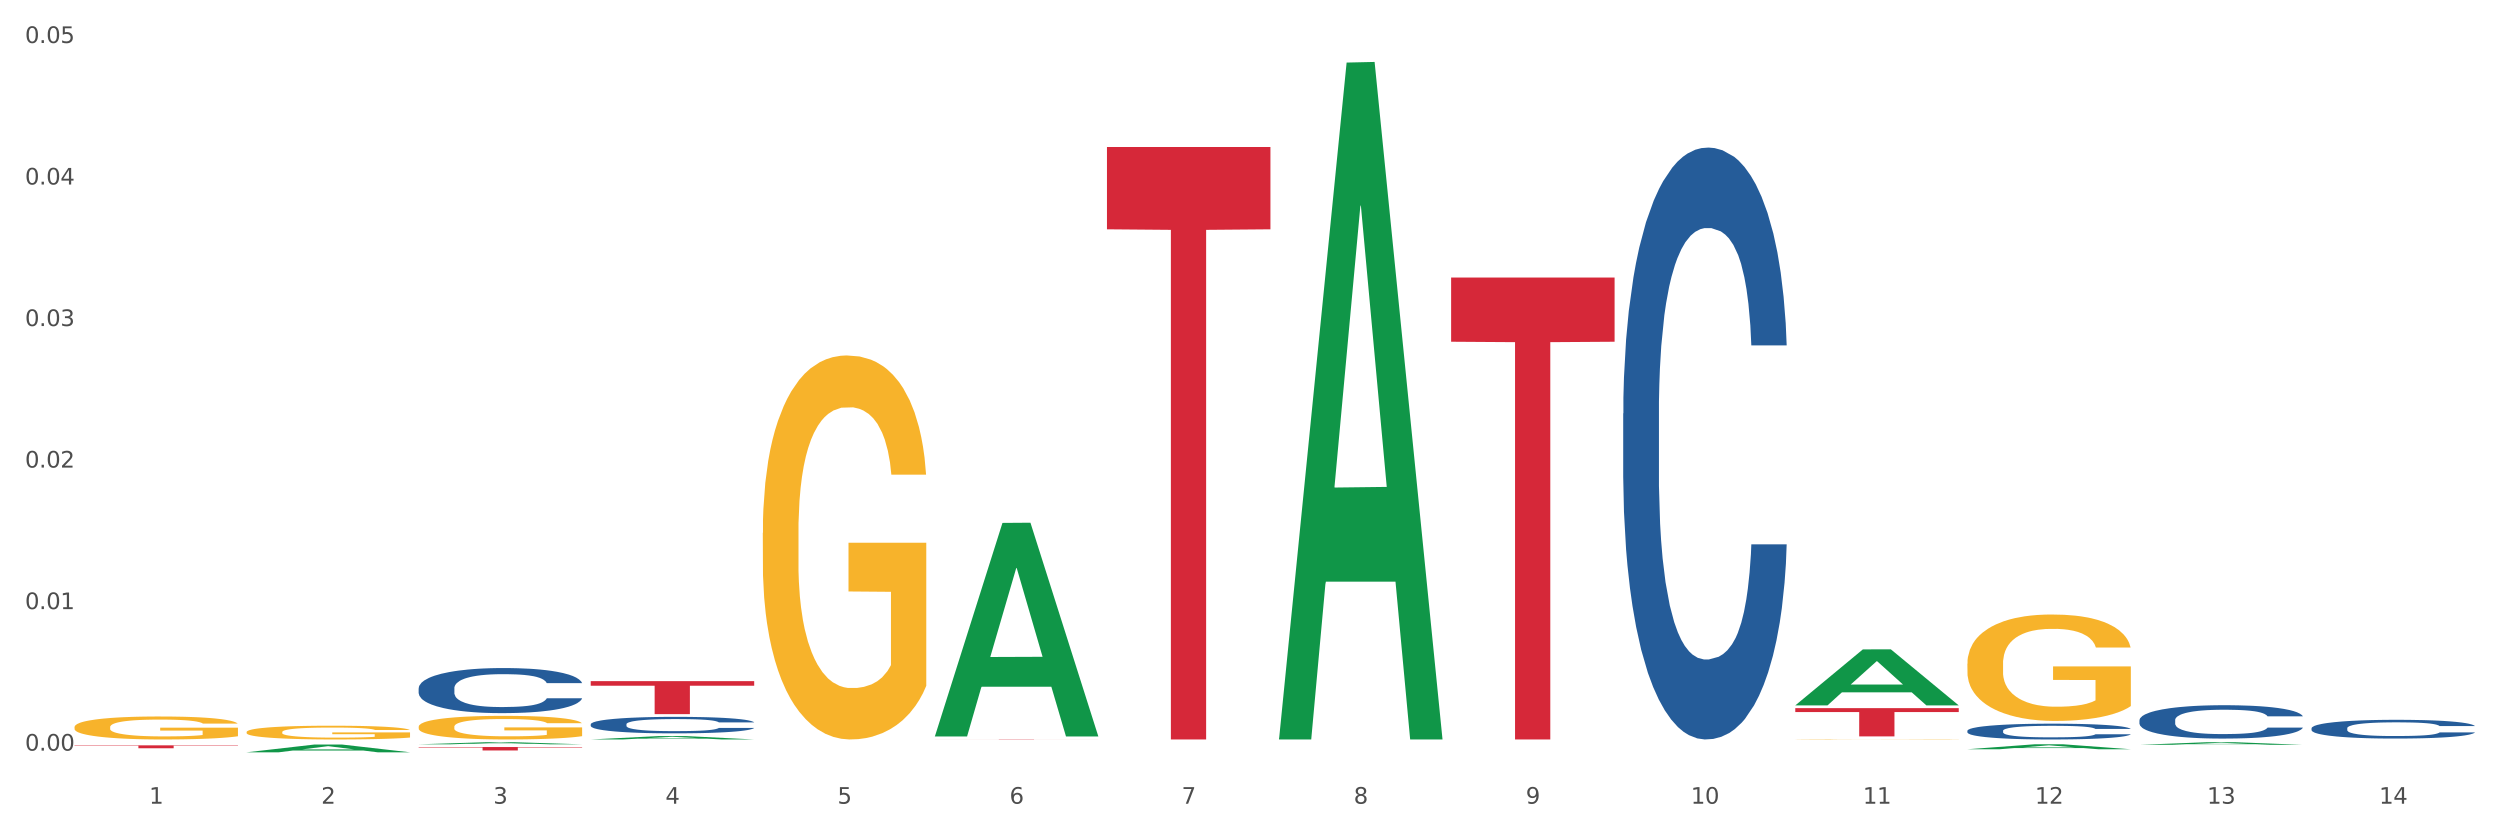
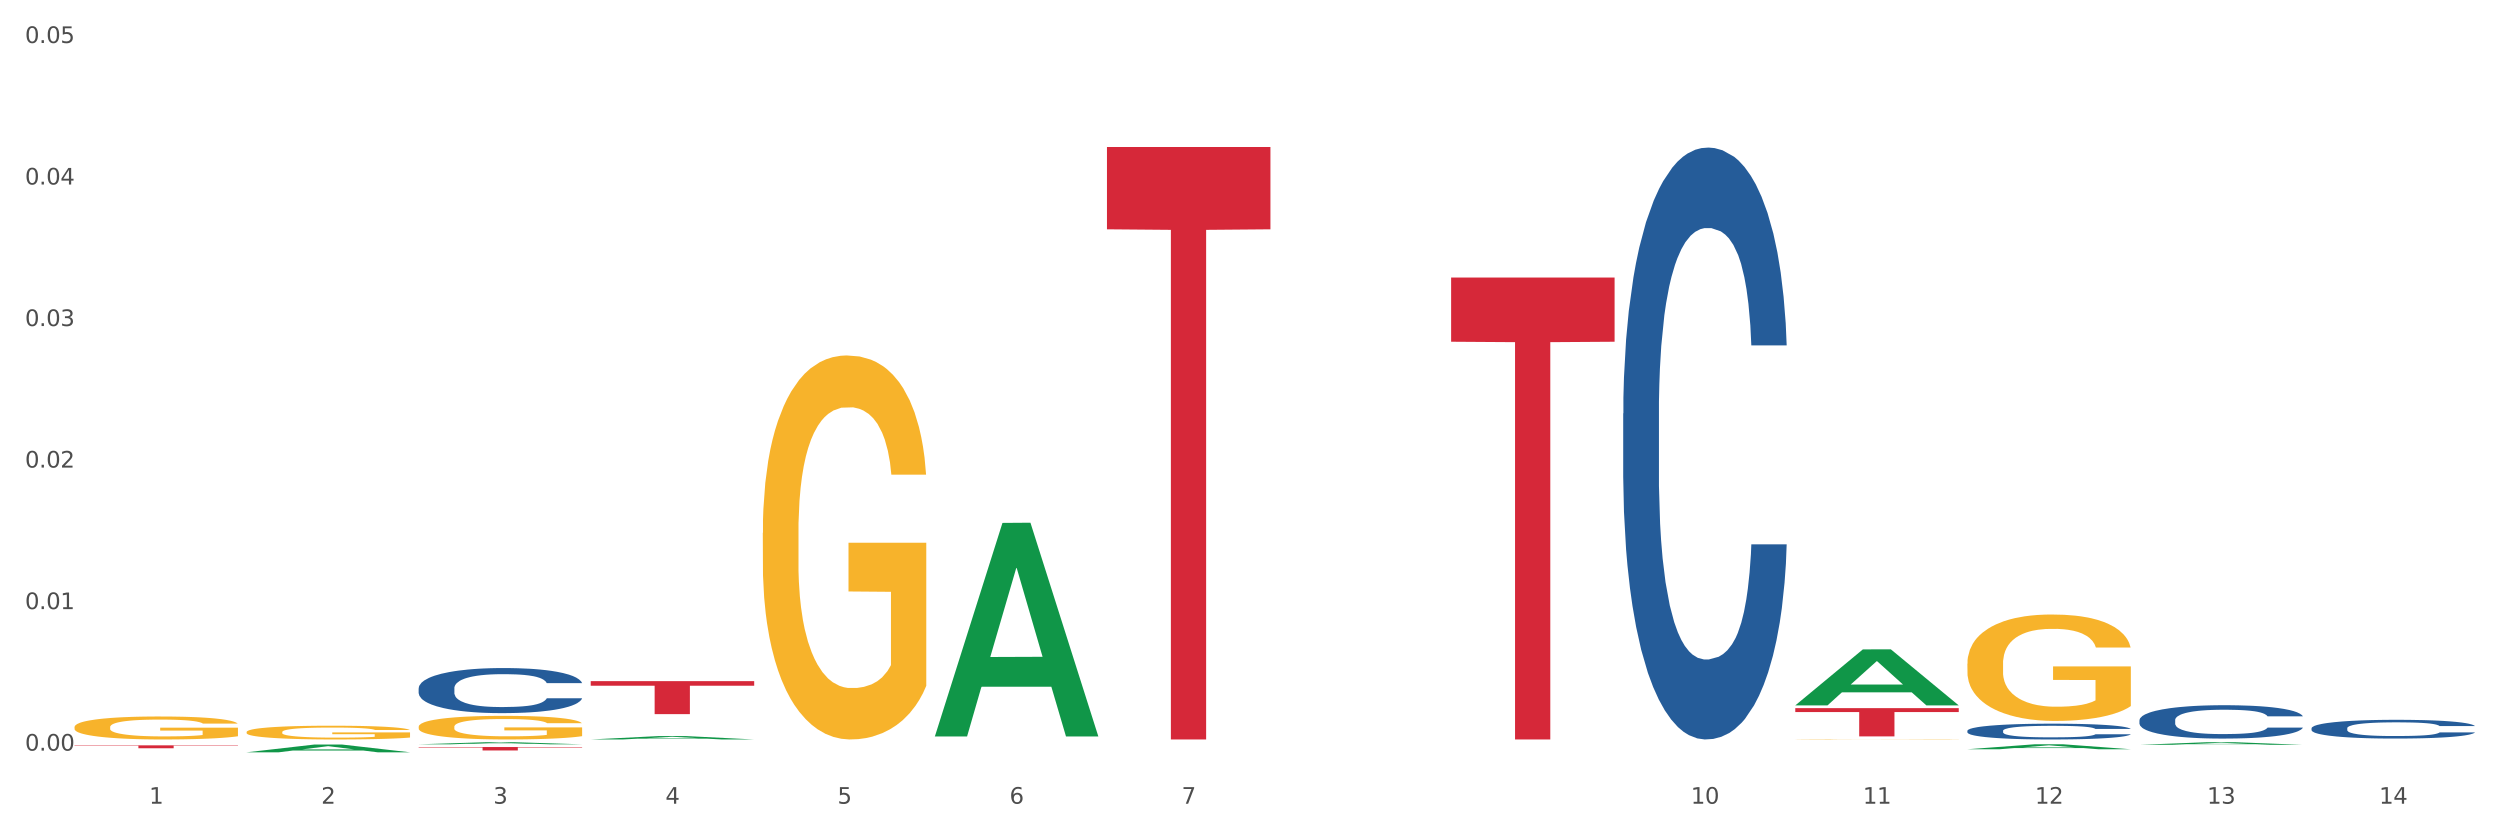
<svg xmlns="http://www.w3.org/2000/svg" xmlns:xlink="http://www.w3.org/1999/xlink" width="1080pt" height="360pt" viewBox="0 0 1080 360" version="1.1">
  <rect x="0" y="0" width="1080" height="360" fill="#333333" stroke="none" />
  <defs>
    <style type="text/css">*{stroke-linejoin: round; stroke-linecap: butt}</style>
  </defs>
  <g id="figure_1">
    <g id="patch_1">
      <path d="M 0 360  L 1080 360  L 1080 0  L 0 0  z " style="fill: #ffffff; stroke: #ffffff; stroke-linejoin: miter" />
    </g>
    <g id="axes_1">
      <g id="matplotlib.axis_1">
        <g id="xtick_1">
          <g id="text_1">
            <g style="fill: #4d4d4d" transform="translate(64.432 347.204) scale(0.096 -0.096)">
              <defs>
                <path id="DejaVuSans-31" d="M 794 531  L 1825 531  L 1825 4091  L 703 3866  L 703 4441  L 1819 4666  L 2450 4666  L 2450 531  L 3481 531  L 3481 0  L 794 0  L 794 531  z " transform="scale(0.016)" />
              </defs>
              <use xlink:href="#DejaVuSans-31" />
            </g>
          </g>
        </g>
        <g id="xtick_2">
          <g id="text_2">
            <g style="fill: #4d4d4d" transform="translate(138.771 347.204) scale(0.096 -0.096)">
              <defs>
                <path id="DejaVuSans-32" d="M 1228 531  L 3431 531  L 3431 0  L 469 0  L 469 531  Q 828 903 1448 1529  Q 2069 2156 2228 2338  Q 2531 2678 2651 2914  Q 2772 3150 2772 3378  Q 2772 3750 2511 3984  Q 2250 4219 1831 4219  Q 1534 4219 1204 4116  Q 875 4013 500 3803  L 500 4441  Q 881 4594 1212 4672  Q 1544 4750 1819 4750  Q 2544 4750 2975 4387  Q 3406 4025 3406 3419  Q 3406 3131 3298 2873  Q 3191 2616 2906 2266  Q 2828 2175 2409 1742  Q 1991 1309 1228 531  z " transform="scale(0.016)" />
              </defs>
              <use xlink:href="#DejaVuSans-32" />
            </g>
          </g>
        </g>
        <g id="xtick_3">
          <g id="text_3">
            <g style="fill: #4d4d4d" transform="translate(213.109 347.204) scale(0.096 -0.096)">
              <defs>
                <path id="DejaVuSans-33" d="M 2597 2516  Q 3050 2419 3304 2112  Q 3559 1806 3559 1356  Q 3559 666 3084 287  Q 2609 -91 1734 -91  Q 1441 -91 1130 -33  Q 819 25 488 141  L 488 750  Q 750 597 1062 519  Q 1375 441 1716 441  Q 2309 441 2620 675  Q 2931 909 2931 1356  Q 2931 1769 2642 2001  Q 2353 2234 1838 2234  L 1294 2234  L 1294 2753  L 1863 2753  Q 2328 2753 2575 2939  Q 2822 3125 2822 3475  Q 2822 3834 2567 4026  Q 2313 4219 1838 4219  Q 1578 4219 1281 4162  Q 984 4106 628 3988  L 628 4550  Q 988 4650 1302 4700  Q 1616 4750 1894 4750  Q 2613 4750 3031 4423  Q 3450 4097 3450 3541  Q 3450 3153 3228 2886  Q 3006 2619 2597 2516  z " transform="scale(0.016)" />
              </defs>
              <use xlink:href="#DejaVuSans-33" />
            </g>
          </g>
        </g>
        <g id="xtick_4">
          <g id="text_4">
            <g style="fill: #4d4d4d" transform="translate(287.448 347.204) scale(0.096 -0.096)">
              <defs>
                <path id="DejaVuSans-34" d="M 2419 4116  L 825 1625  L 2419 1625  L 2419 4116  z M 2253 4666  L 3047 4666  L 3047 1625  L 3713 1625  L 3713 1100  L 3047 1100  L 3047 0  L 2419 0  L 2419 1100  L 313 1100  L 313 1709  L 2253 4666  z " transform="scale(0.016)" />
              </defs>
              <use xlink:href="#DejaVuSans-34" />
            </g>
          </g>
        </g>
        <g id="xtick_5">
          <g id="text_5">
            <g style="fill: #4d4d4d" transform="translate(361.787 347.204) scale(0.096 -0.096)">
              <defs>
                <path id="DejaVuSans-35" d="M 691 4666  L 3169 4666  L 3169 4134  L 1269 4134  L 1269 2991  Q 1406 3038 1543 3061  Q 1681 3084 1819 3084  Q 2600 3084 3056 2656  Q 3513 2228 3513 1497  Q 3513 744 3044 326  Q 2575 -91 1722 -91  Q 1428 -91 1123 -41  Q 819 9 494 109  L 494 744  Q 775 591 1075 516  Q 1375 441 1709 441  Q 2250 441 2565 725  Q 2881 1009 2881 1497  Q 2881 1984 2565 2268  Q 2250 2553 1709 2553  Q 1456 2553 1204 2497  Q 953 2441 691 2322  L 691 4666  z " transform="scale(0.016)" />
              </defs>
              <use xlink:href="#DejaVuSans-35" />
            </g>
          </g>
        </g>
        <g id="xtick_6">
          <g id="text_6">
            <g style="fill: #4d4d4d" transform="translate(436.125 347.204) scale(0.096 -0.096)">
              <defs>
                <path id="DejaVuSans-36" d="M 2113 2584  Q 1688 2584 1439 2293  Q 1191 2003 1191 1497  Q 1191 994 1439 701  Q 1688 409 2113 409  Q 2538 409 2786 701  Q 3034 994 3034 1497  Q 3034 2003 2786 2293  Q 2538 2584 2113 2584  z M 3366 4563  L 3366 3988  Q 3128 4100 2886 4159  Q 2644 4219 2406 4219  Q 1781 4219 1451 3797  Q 1122 3375 1075 2522  Q 1259 2794 1537 2939  Q 1816 3084 2150 3084  Q 2853 3084 3261 2657  Q 3669 2231 3669 1497  Q 3669 778 3244 343  Q 2819 -91 2113 -91  Q 1303 -91 875 529  Q 447 1150 447 2328  Q 447 3434 972 4092  Q 1497 4750 2381 4750  Q 2619 4750 2861 4703  Q 3103 4656 3366 4563  z " transform="scale(0.016)" />
              </defs>
              <use xlink:href="#DejaVuSans-36" />
            </g>
          </g>
        </g>
        <g id="xtick_7">
          <g id="text_7">
            <g style="fill: #4d4d4d" transform="translate(510.464 347.204) scale(0.096 -0.096)">
              <defs>
                <path id="DejaVuSans-37" d="M 525 4666  L 3525 4666  L 3525 4397  L 1831 0  L 1172 0  L 2766 4134  L 525 4134  L 525 4666  z " transform="scale(0.016)" />
              </defs>
              <use xlink:href="#DejaVuSans-37" />
            </g>
          </g>
        </g>
        <g id="xtick_8">
          <g id="text_8">
            <g style="fill: #4d4d4d" transform="translate(584.803 347.204) scale(0.096 -0.096)">
              <defs>
-                 <path id="DejaVuSans-38" d="M 2034 2216  Q 1584 2216 1326 1975  Q 1069 1734 1069 1313  Q 1069 891 1326 650  Q 1584 409 2034 409  Q 2484 409 2743 651  Q 3003 894 3003 1313  Q 3003 1734 2745 1975  Q 2488 2216 2034 2216  z M 1403 2484  Q 997 2584 770 2862  Q 544 3141 544 3541  Q 544 4100 942 4425  Q 1341 4750 2034 4750  Q 2731 4750 3128 4425  Q 3525 4100 3525 3541  Q 3525 3141 3298 2862  Q 3072 2584 2669 2484  Q 3125 2378 3379 2068  Q 3634 1759 3634 1313  Q 3634 634 3220 271  Q 2806 -91 2034 -91  Q 1263 -91 848 271  Q 434 634 434 1313  Q 434 1759 690 2068  Q 947 2378 1403 2484  z M 1172 3481  Q 1172 3119 1398 2916  Q 1625 2713 2034 2713  Q 2441 2713 2670 2916  Q 2900 3119 2900 3481  Q 2900 3844 2670 4047  Q 2441 4250 2034 4250  Q 1625 4250 1398 4047  Q 1172 3844 1172 3481  z " transform="scale(0.016)" />
-               </defs>
+                 </defs>
              <use xlink:href="#DejaVuSans-38" />
            </g>
          </g>
        </g>
        <g id="xtick_9">
          <g id="text_9">
            <g style="fill: #4d4d4d" transform="translate(659.142 347.204) scale(0.096 -0.096)">
              <defs>
-                 <path id="DejaVuSans-39" d="M 703 97  L 703 672  Q 941 559 1184 500  Q 1428 441 1663 441  Q 2288 441 2617 861  Q 2947 1281 2994 2138  Q 2813 1869 2534 1725  Q 2256 1581 1919 1581  Q 1219 1581 811 2004  Q 403 2428 403 3163  Q 403 3881 828 4315  Q 1253 4750 1959 4750  Q 2769 4750 3195 4129  Q 3622 3509 3622 2328  Q 3622 1225 3098 567  Q 2575 -91 1691 -91  Q 1453 -91 1209 -44  Q 966 3 703 97  z M 1959 2075  Q 2384 2075 2632 2365  Q 2881 2656 2881 3163  Q 2881 3666 2632 3958  Q 2384 4250 1959 4250  Q 1534 4250 1286 3958  Q 1038 3666 1038 3163  Q 1038 2656 1286 2365  Q 1534 2075 1959 2075  z " transform="scale(0.016)" />
-               </defs>
+                 </defs>
              <use xlink:href="#DejaVuSans-39" />
            </g>
          </g>
        </g>
        <g id="xtick_10">
          <g id="text_10">
            <g style="fill: #4d4d4d" transform="translate(730.426 347.204) scale(0.096 -0.096)">
              <defs>
                <path id="DejaVuSans-30" d="M 2034 4250  Q 1547 4250 1301 3770  Q 1056 3291 1056 2328  Q 1056 1369 1301 889  Q 1547 409 2034 409  Q 2525 409 2770 889  Q 3016 1369 3016 2328  Q 3016 3291 2770 3770  Q 2525 4250 2034 4250  z M 2034 4750  Q 2819 4750 3233 4129  Q 3647 3509 3647 2328  Q 3647 1150 3233 529  Q 2819 -91 2034 -91  Q 1250 -91 836 529  Q 422 1150 422 2328  Q 422 3509 836 4129  Q 1250 4750 2034 4750  z " transform="scale(0.016)" />
              </defs>
              <use xlink:href="#DejaVuSans-31" />
              <use xlink:href="#DejaVuSans-30" transform="translate(63.623 0)" />
            </g>
          </g>
        </g>
        <g id="xtick_11">
          <g id="text_11">
            <g style="fill: #4d4d4d" transform="translate(804.765 347.204) scale(0.096 -0.096)">
              <use xlink:href="#DejaVuSans-31" />
              <use xlink:href="#DejaVuSans-31" transform="translate(63.623 0)" />
            </g>
          </g>
        </g>
        <g id="xtick_12">
          <g id="text_12">
            <g style="fill: #4d4d4d" transform="translate(879.104 347.204) scale(0.096 -0.096)">
              <use xlink:href="#DejaVuSans-31" />
              <use xlink:href="#DejaVuSans-32" transform="translate(63.623 0)" />
            </g>
          </g>
        </g>
        <g id="xtick_13">
          <g id="text_13">
            <g style="fill: #4d4d4d" transform="translate(953.442 347.204) scale(0.096 -0.096)">
              <use xlink:href="#DejaVuSans-31" />
              <use xlink:href="#DejaVuSans-33" transform="translate(63.623 0)" />
            </g>
          </g>
        </g>
        <g id="xtick_14">
          <g id="text_14">
            <g style="fill: #4d4d4d" transform="translate(1027.781 347.204) scale(0.096 -0.096)">
              <use xlink:href="#DejaVuSans-31" />
              <use xlink:href="#DejaVuSans-34" transform="translate(63.623 0)" />
            </g>
          </g>
        </g>
        <g id="xtick_15" />
        <g id="xtick_16" />
        <g id="xtick_17" />
        <g id="xtick_18" />
        <g id="xtick_19" />
        <g id="xtick_20" />
        <g id="xtick_21" />
        <g id="xtick_22" />
        <g id="xtick_23" />
        <g id="xtick_24" />
        <g id="xtick_25" />
        <g id="xtick_26" />
        <g id="xtick_27" />
      </g>
      <g id="matplotlib.axis_2">
        <g id="ytick_1">
          <g id="text_15">
            <g style="fill: #4d4d4d" transform="translate(10.8 324.274) scale(0.096 -0.096)">
              <defs>
-                 <path id="DejaVuSans-2e" d="M 684 794  L 1344 794  L 1344 0  L 684 0  L 684 794  z " transform="scale(0.016)" />
+                 <path id="DejaVuSans-2e" d="M 684 794  L 1344 794  L 1344 0  L 684 0  z " transform="scale(0.016)" />
              </defs>
              <use xlink:href="#DejaVuSans-30" />
              <use xlink:href="#DejaVuSans-2e" transform="translate(63.623 0)" />
              <use xlink:href="#DejaVuSans-30" transform="translate(95.41 0)" />
              <use xlink:href="#DejaVuSans-30" transform="translate(159.033 0)" />
            </g>
          </g>
        </g>
        <g id="ytick_2">
          <g id="text_16">
            <g style="fill: #4d4d4d" transform="translate(10.8 263.134) scale(0.096 -0.096)">
              <use xlink:href="#DejaVuSans-30" />
              <use xlink:href="#DejaVuSans-2e" transform="translate(63.623 0)" />
              <use xlink:href="#DejaVuSans-30" transform="translate(95.41 0)" />
              <use xlink:href="#DejaVuSans-31" transform="translate(159.033 0)" />
            </g>
          </g>
        </g>
        <g id="ytick_3">
          <g id="text_17">
            <g style="fill: #4d4d4d" transform="translate(10.8 201.993) scale(0.096 -0.096)">
              <use xlink:href="#DejaVuSans-30" />
              <use xlink:href="#DejaVuSans-2e" transform="translate(63.623 0)" />
              <use xlink:href="#DejaVuSans-30" transform="translate(95.41 0)" />
              <use xlink:href="#DejaVuSans-32" transform="translate(159.033 0)" />
            </g>
          </g>
        </g>
        <g id="ytick_4">
          <g id="text_18">
            <g style="fill: #4d4d4d" transform="translate(10.8 140.853) scale(0.096 -0.096)">
              <use xlink:href="#DejaVuSans-30" />
              <use xlink:href="#DejaVuSans-2e" transform="translate(63.623 0)" />
              <use xlink:href="#DejaVuSans-30" transform="translate(95.41 0)" />
              <use xlink:href="#DejaVuSans-33" transform="translate(159.033 0)" />
            </g>
          </g>
        </g>
        <g id="ytick_5">
          <g id="text_19">
            <g style="fill: #4d4d4d" transform="translate(10.8 79.713) scale(0.096 -0.096)">
              <use xlink:href="#DejaVuSans-30" />
              <use xlink:href="#DejaVuSans-2e" transform="translate(63.623 0)" />
              <use xlink:href="#DejaVuSans-30" transform="translate(95.41 0)" />
              <use xlink:href="#DejaVuSans-34" transform="translate(159.033 0)" />
            </g>
          </g>
        </g>
        <g id="ytick_6">
          <g id="text_20">
            <g style="fill: #4d4d4d" transform="translate(10.8 18.573) scale(0.096 -0.096)">
              <use xlink:href="#DejaVuSans-30" />
              <use xlink:href="#DejaVuSans-2e" transform="translate(63.623 0)" />
              <use xlink:href="#DejaVuSans-30" transform="translate(95.41 0)" />
              <use xlink:href="#DejaVuSans-35" transform="translate(159.033 0)" />
            </g>
          </g>
        </g>
        <g id="ytick_7" />
        <g id="ytick_8" />
        <g id="ytick_9" />
        <g id="ytick_10" />
        <g id="ytick_11" />
      </g>
      <g id="PolyCollection_1">
        <path d="M 106.514 324.991  L 106.587 324.987  L 135.709 321.648  L 147.795 321.645  L 177.135 324.997  L 163.157 324.997  L 156.823 324.216  L 126.754 324.216  L 126.535 324.229  L 120.42 324.997  L 106.514 324.997  L 106.514 324.991  L 130.54 323.75  L 153.037 323.747  L 141.897 322.359  L 141.752 322.353  L 141.606 322.362  L 130.467 323.747  L 130.54 323.75  L 106.514 324.991  z " clip-path="url(#p34688f8a2c)" style="fill: #109648" />
        <path d="M 180.852 321.543  L 180.925 321.542  L 210.048 320.628  L 222.133 320.627  L 251.474 321.544  L 237.495 321.544  L 231.161 321.331  L 201.092 321.331  L 200.874 321.334  L 194.758 321.544  L 180.852 321.544  L 180.852 321.543  L 204.878 321.203  L 227.375 321.202  L 216.236 320.822  L 216.09 320.821  L 215.945 320.823  L 204.806 321.202  L 204.878 321.203  L 180.852 321.543  z " clip-path="url(#p34688f8a2c)" style="fill: #109648" />
        <path d="M 106.514 316.253  L 106.597 316.248  L 106.597 316.052  L 106.764 315.884  L 107.598 315.477  L 108.848 315.14  L 109.765 314.961  L 110.683 314.814  L 111.767 314.668  L 113.101 314.516  L 115.519 314.293  L 117.019 314.179  L 118.854 314.06  L 122.189 313.886  L 124.607 313.788  L 127.108 313.707  L 131.194 313.609  L 133.862 313.566  L 136.697 313.533  L 140.115 313.511  L 142.7 313.506  L 148.37 313.522  L 153.206 313.571  L 155.54 313.609  L 158.542 313.674  L 160.126 313.718  L 162.711 313.805  L 165.379 313.919  L 167.213 314.016  L 169.965 314.201  L 172.049 314.386  L 173.967 314.614  L 174.968 314.771  L 175.718 314.918  L 176.385 315.086  L 177.052 315.352  L 162.044 315.352  L 161.46 315.162  L 160.543 314.983  L 159.209 314.809  L 158.042 314.7  L 156.041 314.565  L 154.206 314.478  L 152.289 314.413  L 149.954 314.358  L 148.12 314.331  L 145.535 314.31  L 140.449 314.315  L 137.03 314.358  L 134.696 314.413  L 133.195 314.462  L 131.861 314.516  L 130.36 314.592  L 128.609 314.706  L 127.358 314.809  L 126.108 314.939  L 125.107 315.07  L 124.19 315.222  L 123.44 315.385  L 122.856 315.553  L 122.356 315.759  L 121.939 316.101  L 121.939 316.845  L 122.106 317.013  L 122.522 317.236  L 123.023 317.404  L 123.856 317.605  L 124.607 317.741  L 126.024 317.936  L 127.609 318.099  L 128.859 318.202  L 130.11 318.289  L 132.278 318.409  L 134.696 318.506  L 136.78 318.566  L 139.615 318.62  L 141.533 318.642  L 143.2 318.653  L 147.286 318.653  L 150.204 318.637  L 153.456 318.599  L 155.957 318.55  L 158.042 318.49  L 160.376 318.392  L 161.877 318.3  L 161.877 317.165  L 143.534 317.16  L 143.534 316.405  L 177.135 316.405  L 177.135 318.62  L 175.718 318.734  L 174.134 318.838  L 172.466 318.93  L 169.965 319.044  L 166.963 319.153  L 164.295 319.229  L 161.46 319.294  L 158.125 319.353  L 153.789 319.408  L 151.121 319.429  L 147.786 319.446  L 143.867 319.451  L 140.449 319.44  L 137.114 319.413  L 133.612 319.364  L 130.193 319.294  L 127.609 319.223  L 125.024 319.136  L 122.272 319.022  L 120.104 318.914  L 118.437 318.816  L 116.603 318.691  L 114.601 318.528  L 113.101 318.382  L 111.767 318.23  L 110.349 318.034  L 109.349 317.866  L 108.348 317.654  L 107.764 317.497  L 107.097 317.252  L 106.597 316.91  L 106.514 316.253  z " clip-path="url(#p34688f8a2c)" style="fill: #f7b32b" />
        <path d="M 32.175 314.111  L 32.258 314.102  L 32.258 313.775  L 32.425 313.494  L 33.259 312.814  L 34.51 312.252  L 35.427 311.953  L 36.344 311.708  L 37.428 311.464  L 38.762 311.21  L 41.18 310.838  L 42.681 310.648  L 44.515 310.448  L 47.85 310.158  L 50.268 309.995  L 52.77 309.859  L 56.855 309.696  L 59.523 309.623  L 62.358 309.569  L 65.777 309.532  L 68.361 309.523  L 74.031 309.55  L 78.867 309.632  L 81.202 309.696  L 84.203 309.804  L 85.788 309.877  L 88.372 310.022  L 91.04 310.212  L 92.875 310.376  L 95.626 310.684  L 97.711 310.992  L 99.628 311.373  L 100.629 311.636  L 101.379 311.881  L 102.046 312.162  L 102.713 312.606  L 87.705 312.606  L 87.122 312.289  L 86.204 311.989  L 84.87 311.699  L 83.703 311.518  L 81.702 311.291  L 79.868 311.146  L 77.95 311.037  L 75.615 310.947  L 73.781 310.901  L 71.196 310.865  L 66.11 310.874  L 62.692 310.947  L 60.357 311.037  L 58.856 311.119  L 57.522 311.21  L 56.021 311.337  L 54.27 311.527  L 53.02 311.699  L 51.769 311.917  L 50.768 312.134  L 49.851 312.388  L 49.101 312.66  L 48.517 312.941  L 48.017 313.286  L 47.6 313.857  L 47.6 315.099  L 47.767 315.38  L 48.184 315.752  L 48.684 316.033  L 49.518 316.369  L 50.268 316.595  L 51.686 316.922  L 53.27 317.194  L 54.52 317.366  L 55.771 317.511  L 57.939 317.71  L 60.357 317.874  L 62.441 317.973  L 65.276 318.064  L 67.194 318.1  L 68.862 318.118  L 72.947 318.118  L 75.865 318.091  L 79.117 318.028  L 81.619 317.946  L 83.703 317.846  L 86.038 317.683  L 87.538 317.529  L 87.538 315.634  L 69.195 315.625  L 69.195 314.365  L 102.797 314.365  L 102.797 318.064  L 101.379 318.254  L 99.795 318.427  L 98.128 318.581  L 95.626 318.771  L 92.625 318.952  L 89.956 319.079  L 87.122 319.188  L 83.786 319.288  L 79.451 319.379  L 76.783 319.415  L 73.447 319.442  L 69.529 319.451  L 66.11 319.433  L 62.775 319.388  L 59.273 319.306  L 55.855 319.188  L 53.27 319.07  L 50.685 318.925  L 47.934 318.735  L 45.766 318.554  L 44.098 318.39  L 42.264 318.182  L 40.263 317.91  L 38.762 317.665  L 37.428 317.411  L 36.01 317.085  L 35.01 316.804  L 34.009 316.45  L 33.426 316.187  L 32.759 315.779  L 32.258 315.208  L 32.175 314.111  z " clip-path="url(#p34688f8a2c)" style="fill: #f7b32b" />
        <path d="M 180.852 313.962  L 180.936 313.953  L 180.936 313.618  L 181.103 313.329  L 181.936 312.63  L 183.187 312.052  L 184.104 311.744  L 185.021 311.493  L 186.105 311.241  L 187.439 310.98  L 189.857 310.598  L 191.358 310.403  L 193.192 310.198  L 196.528 309.899  L 198.946 309.732  L 201.447 309.592  L 205.533 309.424  L 208.201 309.35  L 211.036 309.294  L 214.454 309.256  L 217.039 309.247  L 222.709 309.275  L 227.545 309.359  L 229.879 309.424  L 232.881 309.536  L 234.465 309.61  L 237.05 309.76  L 239.718 309.955  L 241.552 310.123  L 244.304 310.44  L 246.388 310.757  L 248.306 311.148  L 249.306 311.418  L 250.057 311.67  L 250.724 311.959  L 251.391 312.415  L 236.383 312.415  L 235.799 312.089  L 234.882 311.782  L 233.548 311.484  L 232.38 311.297  L 230.379 311.064  L 228.545 310.915  L 226.627 310.803  L 224.293 310.71  L 222.458 310.664  L 219.874 310.626  L 214.788 310.636  L 211.369 310.71  L 209.034 310.803  L 207.534 310.887  L 206.2 310.98  L 204.699 311.111  L 202.948 311.307  L 201.697 311.484  L 200.446 311.707  L 199.446 311.931  L 198.529 312.192  L 197.778 312.471  L 197.195 312.76  L 196.694 313.114  L 196.277 313.701  L 196.277 314.978  L 196.444 315.267  L 196.861 315.649  L 197.361 315.938  L 198.195 316.283  L 198.946 316.516  L 200.363 316.851  L 201.947 317.131  L 203.198 317.308  L 204.449 317.457  L 206.616 317.662  L 209.034 317.83  L 211.119 317.932  L 213.954 318.025  L 215.871 318.063  L 217.539 318.081  L 221.625 318.081  L 224.543 318.053  L 227.795 317.988  L 230.296 317.904  L 232.38 317.802  L 234.715 317.634  L 236.216 317.476  L 236.216 315.528  L 217.873 315.519  L 217.873 314.223  L 251.474 314.223  L 251.474 318.025  L 250.057 318.221  L 248.473 318.398  L 246.805 318.557  L 244.304 318.752  L 241.302 318.939  L 238.634 319.069  L 235.799 319.181  L 232.464 319.283  L 228.128 319.377  L 225.46 319.414  L 222.125 319.442  L 218.206 319.451  L 214.788 319.433  L 211.452 319.386  L 207.951 319.302  L 204.532 319.181  L 201.947 319.06  L 199.362 318.911  L 196.611 318.715  L 194.443 318.529  L 192.776 318.361  L 190.941 318.147  L 188.94 317.867  L 187.439 317.615  L 186.105 317.354  L 184.688 317.019  L 183.687 316.73  L 182.687 316.367  L 182.103 316.096  L 181.436 315.677  L 180.936 315.09  L 180.852 313.962  z " clip-path="url(#p34688f8a2c)" style="fill: #f7b32b" />
        <path d="M 329.53 230.211  L 329.613 230.059  L 329.613 224.605  L 329.78 219.908  L 330.614 208.545  L 331.864 199.151  L 332.782 194.151  L 333.699 190.061  L 334.783 185.97  L 336.117 181.727  L 338.535 175.515  L 340.036 172.334  L 341.87 169  L 345.205 164.152  L 347.623 161.425  L 350.124 159.152  L 354.21 156.425  L 356.878 155.213  L 359.713 154.304  L 363.131 153.698  L 365.716 153.546  L 371.386 154.001  L 376.222 155.364  L 378.557 156.425  L 381.558 158.243  L 383.142 159.455  L 385.727 161.879  L 388.395 165.061  L 390.23 167.788  L 392.981 172.94  L 395.066 178.091  L 396.983 184.455  L 397.984 188.848  L 398.734 192.939  L 399.401 197.636  L 400.068 205.06  L 385.06 205.06  L 384.476 199.757  L 383.559 194.757  L 382.225 189.909  L 381.058 186.879  L 379.057 183.091  L 377.222 180.667  L 375.305 178.849  L 372.97 177.334  L 371.136 176.576  L 368.551 175.97  L 363.465 176.121  L 360.046 177.334  L 357.712 178.849  L 356.211 180.212  L 354.877 181.727  L 353.376 183.849  L 351.625 187.03  L 350.375 189.909  L 349.124 193.545  L 348.123 197.182  L 347.206 201.424  L 346.456 205.969  L 345.872 210.666  L 345.372 216.423  L 344.955 225.969  L 344.955 246.726  L 345.122 251.423  L 345.539 257.635  L 346.039 262.331  L 346.873 267.937  L 347.623 271.725  L 349.04 277.18  L 350.625 281.725  L 351.875 284.604  L 353.126 287.028  L 355.294 290.361  L 357.712 293.088  L 359.796 294.755  L 362.631 296.27  L 364.549 296.876  L 366.216 297.179  L 370.302 297.179  L 373.22 296.724  L 376.472 295.664  L 378.973 294.3  L 381.058 292.634  L 383.392 289.906  L 384.893 287.331  L 384.893 255.665  L 366.55 255.513  L 366.55 234.453  L 400.152 234.453  L 400.152 296.27  L 398.734 299.452  L 397.15 302.33  L 395.482 304.906  L 392.981 308.088  L 389.979 311.118  L 387.311 313.239  L 384.476 315.057  L 381.141 316.724  L 376.806 318.239  L 374.137 318.845  L 370.802 319.3  L 366.884 319.451  L 363.465 319.148  L 360.13 318.391  L 356.628 317.027  L 353.209 315.057  L 350.625 313.088  L 348.04 310.663  L 345.288 307.482  L 343.121 304.452  L 341.453 301.724  L 339.619 298.24  L 337.618 293.694  L 336.117 289.603  L 334.783 285.361  L 333.365 279.907  L 332.365 275.21  L 331.364 269.301  L 330.781 264.907  L 330.113 258.089  L 329.613 248.544  L 329.53 230.211  z " clip-path="url(#p34688f8a2c)" style="fill: #f7b32b" />
        <path d="M 775.562 319.366  L 775.645 319.366  L 775.645 319.36  L 775.812 319.356  L 776.646 319.345  L 777.897 319.336  L 778.814 319.331  L 779.731 319.327  L 780.815 319.323  L 782.149 319.319  L 784.567 319.313  L 786.068 319.31  L 787.902 319.307  L 791.237 319.303  L 793.655 319.3  L 796.157 319.298  L 800.242 319.295  L 802.91 319.294  L 805.745 319.293  L 809.164 319.293  L 811.748 319.292  L 817.418 319.293  L 822.254 319.294  L 824.589 319.295  L 827.59 319.297  L 829.175 319.298  L 831.759 319.3  L 834.427 319.303  L 836.262 319.306  L 839.013 319.311  L 841.098 319.316  L 843.015 319.322  L 844.016 319.326  L 844.766 319.33  L 845.433 319.335  L 846.1 319.342  L 831.092 319.342  L 830.509 319.337  L 829.592 319.332  L 828.257 319.327  L 827.09 319.324  L 825.089 319.321  L 823.255 319.318  L 821.337 319.317  L 819.002 319.315  L 817.168 319.314  L 814.583 319.314  L 809.497 319.314  L 806.079 319.315  L 803.744 319.317  L 802.243 319.318  L 800.909 319.319  L 799.408 319.321  L 797.657 319.324  L 796.407 319.327  L 795.156 319.331  L 794.156 319.334  L 793.238 319.338  L 792.488 319.343  L 791.904 319.347  L 791.404 319.353  L 790.987 319.362  L 790.987 319.382  L 791.154 319.386  L 791.571 319.392  L 792.071 319.397  L 792.905 319.402  L 793.655 319.406  L 795.073 319.411  L 796.657 319.415  L 797.908 319.418  L 799.158 319.42  L 801.326 319.423  L 803.744 319.426  L 805.829 319.428  L 808.663 319.429  L 810.581 319.43  L 812.249 319.43  L 816.334 319.43  L 819.253 319.429  L 822.504 319.428  L 825.006 319.427  L 827.09 319.425  L 829.425 319.423  L 830.926 319.42  L 830.926 319.39  L 812.582 319.39  L 812.582 319.37  L 846.184 319.37  L 846.184 319.429  L 844.766 319.432  L 843.182 319.435  L 841.515 319.437  L 839.013 319.44  L 836.012 319.443  L 833.344 319.445  L 830.509 319.447  L 827.174 319.449  L 822.838 319.45  L 820.17 319.451  L 816.835 319.451  L 812.916 319.451  L 809.497 319.451  L 806.162 319.45  L 802.66 319.449  L 799.242 319.447  L 796.657 319.445  L 794.072 319.443  L 791.321 319.44  L 789.153 319.437  L 787.485 319.434  L 785.651 319.431  L 783.65 319.427  L 782.149 319.423  L 780.815 319.419  L 779.398 319.413  L 778.397 319.409  L 777.396 319.403  L 776.813 319.399  L 776.146 319.392  L 775.645 319.383  L 775.562 319.366  z " clip-path="url(#p34688f8a2c)" style="fill: #f7b32b" />
        <path d="M 849.901 286.715  L 849.984 286.673  L 849.984 285.161  L 850.151 283.859  L 850.985 280.709  L 852.235 278.106  L 853.153 276.72  L 854.07 275.586  L 855.154 274.452  L 856.488 273.276  L 858.906 271.554  L 860.407 270.672  L 862.241 269.748  L 865.576 268.404  L 867.994 267.648  L 870.495 267.018  L 874.581 266.262  L 877.249 265.926  L 880.084 265.674  L 883.502 265.506  L 886.087 265.464  L 891.757 265.59  L 896.593 265.968  L 898.927 266.262  L 901.929 266.766  L 903.513 267.102  L 906.098 267.774  L 908.766 268.656  L 910.601 269.412  L 913.352 270.84  L 915.436 272.268  L 917.354 274.032  L 918.355 275.25  L 919.105 276.384  L 919.772 277.686  L 920.439 279.743  L 905.431 279.743  L 904.847 278.274  L 903.93 276.888  L 902.596 275.544  L 901.429 274.704  L 899.428 273.654  L 897.593 272.982  L 895.676 272.478  L 893.341 272.058  L 891.507 271.848  L 888.922 271.68  L 883.836 271.722  L 880.417 272.058  L 878.083 272.478  L 876.582 272.856  L 875.248 273.276  L 873.747 273.864  L 871.996 274.746  L 870.745 275.544  L 869.495 276.552  L 868.494 277.56  L 867.577 278.735  L 866.827 279.995  L 866.243 281.297  L 865.743 282.893  L 865.326 285.539  L 865.326 291.293  L 865.493 292.595  L 865.91 294.317  L 866.41 295.619  L 867.244 297.172  L 867.994 298.222  L 869.411 299.734  L 870.996 300.994  L 872.246 301.792  L 873.497 302.464  L 875.665 303.388  L 878.083 304.144  L 880.167 304.606  L 883.002 305.026  L 884.92 305.194  L 886.587 305.278  L 890.673 305.278  L 893.591 305.152  L 896.843 304.858  L 899.344 304.48  L 901.429 304.018  L 903.763 303.262  L 905.264 302.548  L 905.264 293.771  L 886.921 293.729  L 886.921 287.891  L 920.523 287.891  L 920.523 305.026  L 919.105 305.908  L 917.521 306.706  L 915.853 307.42  L 913.352 308.302  L 910.35 309.142  L 907.682 309.73  L 904.847 310.234  L 901.512 310.696  L 897.177 311.116  L 894.508 311.284  L 891.173 311.41  L 887.254 311.452  L 883.836 311.368  L 880.501 311.158  L 876.999 310.78  L 873.58 310.234  L 870.996 309.688  L 868.411 309.016  L 865.659 308.134  L 863.492 307.294  L 861.824 306.538  L 859.99 305.572  L 857.989 304.312  L 856.488 303.178  L 855.154 302.002  L 853.736 300.49  L 852.736 299.188  L 851.735 297.55  L 851.151 296.332  L 850.484 294.443  L 849.984 291.797  L 849.901 286.715  z " clip-path="url(#p34688f8a2c)" style="fill: #f7b32b" />
        <path d="M 255.191 294.242  L 325.813 294.242  L 325.813 296.224  L 298.033 296.237  L 298.033 308.502  L 282.804 308.502  L 282.804 296.237  L 255.191 296.224  L 255.191 294.255  L 255.191 294.242  z " clip-path="url(#p34688f8a2c)" style="fill: #d62839" />
-         <path d="M 403.869 319.336  L 474.49 319.336  L 474.49 319.352  L 446.71 319.352  L 446.71 319.451  L 431.481 319.451  L 431.481 319.352  L 403.869 319.352  L 403.869 319.336  L 403.869 319.336  z " clip-path="url(#p34688f8a2c)" style="fill: #d62839" />
        <path d="M 478.207 63.49  L 548.829 63.49  L 548.829 99.06  L 521.049 99.3  L 521.049 319.451  L 505.82 319.451  L 505.82 99.3  L 478.207 99.06  L 478.207 63.73  L 478.207 63.49  z " clip-path="url(#p34688f8a2c)" style="fill: #d62839" />
        <path d="M 775.562 305.917  L 846.184 305.917  L 846.184 307.612  L 818.404 307.624  L 818.404 318.117  L 803.175 318.117  L 803.175 307.624  L 775.562 307.612  L 775.562 305.928  L 775.562 305.917  z " clip-path="url(#p34688f8a2c)" style="fill: #d62839" />
        <path d="M 180.852 322.72  L 251.474 322.72  L 251.474 322.926  L 223.694 322.927  L 223.694 324.202  L 208.465 324.202  L 208.465 322.927  L 180.852 322.926  L 180.852 322.721  L 180.852 322.72  z " clip-path="url(#p34688f8a2c)" style="fill: #d62839" />
-         <path d="M 255.191 312.883  L 255.275 312.877  L 255.275 312.694  L 255.525 312.447  L 256.443 311.991  L 257.612 311.645  L 259.615 311.241  L 260.701 311.072  L 262.12 310.883  L 265.041 310.577  L 268.381 310.316  L 270.718 310.173  L 272.471 310.082  L 276.394 309.919  L 278.648 309.847  L 280.986 309.789  L 282.989 309.75  L 286.328 309.704  L 288.999 309.684  L 292.088 309.678  L 294.676 309.684  L 298.098 309.71  L 303.107 309.789  L 305.027 309.834  L 307.615 309.912  L 310.286 310.017  L 312.457 310.121  L 314.961 310.271  L 317.549 310.466  L 320.053 310.714  L 321.806 310.942  L 323.225 311.183  L 324.477 311.476  L 325.396 311.795  L 325.813 312.062  L 310.537 312.062  L 310.119 311.821  L 309.284 311.561  L 308.45 311.385  L 307.531 311.241  L 306.112 311.079  L 304.86 310.974  L 302.773 310.851  L 300.853 310.772  L 299.267 310.727  L 297.347 310.688  L 293.257 310.649  L 290.335 310.649  L 288.499 310.662  L 286.245 310.694  L 284.325 310.74  L 282.071 310.818  L 280.318 310.903  L 278.565 311.013  L 277.563 311.092  L 276.06 311.235  L 275.059 311.352  L 273.723 311.554  L 272.972 311.697  L 271.636 312.069  L 271.052 312.342  L 270.801 312.531  L 270.634 312.74  L 270.634 313.756  L 271.135 314.212  L 271.553 314.408  L 272.22 314.629  L 273.473 314.916  L 275.309 315.196  L 277.229 315.398  L 278.815 315.522  L 280.318 315.613  L 281.82 315.684  L 283.657 315.75  L 285.159 315.789  L 287.413 315.828  L 290.085 315.847  L 292.172 315.847  L 296.429 315.815  L 298.349 315.782  L 300.185 315.736  L 302.189 315.665  L 303.775 315.587  L 304.693 315.528  L 306.196 315.404  L 307.364 315.274  L 308.366 315.124  L 309.034 314.994  L 309.785 314.798  L 310.37 314.577  L 310.537 314.46  L 325.813 314.46  L 325.479 314.694  L 324.895 314.922  L 323.726 315.228  L 322.808 315.404  L 321.389 315.619  L 319.886 315.802  L 317.799 316.004  L 315.879 316.153  L 313.876 316.284  L 311.705 316.401  L 307.782 316.564  L 306.363 316.609  L 303.358 316.688  L 301.02 316.733  L 297.598 316.779  L 294.092 316.805  L 290.419 316.811  L 287.163 316.798  L 283.573 316.759  L 281.32 316.72  L 278.815 316.662  L 275.893 316.57  L 273.139 316.46  L 270.551 316.329  L 268.13 316.179  L 265.876 316.01  L 262.955 315.73  L 260.784 315.456  L 259.198 315.202  L 258.113 314.987  L 257.028 314.714  L 256.443 314.525  L 255.525 314.069  L 255.191 313.645  L 255.191 312.883  z " clip-path="url(#p34688f8a2c)" style="fill: #255c99" />
        <path d="M 180.852 297.346  L 180.936 297.328  L 180.936 296.83  L 181.186 296.154  L 182.105 294.909  L 183.273 293.967  L 185.277 292.864  L 186.362 292.401  L 187.781 291.885  L 190.703 291.049  L 194.042 290.338  L 196.379 289.947  L 198.132 289.698  L 202.056 289.253  L 204.31 289.057  L 206.647 288.897  L 208.65 288.791  L 211.989 288.666  L 214.661 288.613  L 217.749 288.595  L 220.337 288.613  L 223.76 288.684  L 228.768 288.897  L 230.688 289.022  L 233.276 289.235  L 235.947 289.52  L 238.118 289.804  L 240.622 290.214  L 243.21 290.747  L 245.714 291.423  L 247.467 292.046  L 248.886 292.704  L 250.139 293.504  L 251.057 294.376  L 251.474 295.105  L 236.198 295.105  L 235.78 294.447  L 234.946 293.735  L 234.111 293.255  L 233.193 292.864  L 231.774 292.419  L 230.521 292.134  L 228.434 291.797  L 226.514 291.583  L 224.928 291.459  L 223.008 291.352  L 218.918 291.245  L 215.996 291.245  L 214.16 291.281  L 211.906 291.37  L 209.986 291.494  L 207.732 291.708  L 205.979 291.939  L 204.226 292.241  L 203.224 292.455  L 201.722 292.846  L 200.72 293.166  L 199.384 293.718  L 198.633 294.109  L 197.297 295.123  L 196.713 295.87  L 196.463 296.386  L 196.296 296.955  L 196.296 299.729  L 196.797 300.975  L 197.214 301.508  L 197.882 302.113  L 199.134 302.896  L 200.97 303.66  L 202.89 304.212  L 204.476 304.55  L 205.979 304.799  L 207.482 304.994  L 209.318 305.172  L 210.821 305.279  L 213.075 305.386  L 215.746 305.439  L 217.833 305.439  L 222.09 305.35  L 224.01 305.261  L 225.847 305.137  L 227.85 304.941  L 229.436 304.728  L 230.354 304.568  L 231.857 304.23  L 233.026 303.874  L 234.027 303.465  L 234.695 303.109  L 235.447 302.575  L 236.031 301.971  L 236.198 301.65  L 251.474 301.65  L 251.14 302.291  L 250.556 302.913  L 249.387 303.749  L 248.469 304.23  L 247.05 304.817  L 245.547 305.315  L 243.46 305.866  L 241.54 306.275  L 239.537 306.631  L 237.367 306.951  L 233.443 307.396  L 232.024 307.52  L 229.019 307.734  L 226.681 307.858  L 223.259 307.983  L 219.753 308.054  L 216.08 308.072  L 212.824 308.036  L 209.235 307.929  L 206.981 307.823  L 204.476 307.662  L 201.555 307.413  L 198.8 307.111  L 196.212 306.755  L 193.791 306.346  L 191.538 305.884  L 188.616 305.119  L 186.445 304.372  L 184.859 303.678  L 183.774 303.091  L 182.689 302.344  L 182.105 301.828  L 181.186 300.583  L 180.852 299.427  L 180.852 297.346  z " clip-path="url(#p34688f8a2c)" style="fill: #255c99" />
        <path d="M 32.175 321.97  L 102.797 321.97  L 102.797 322.149  L 75.017 322.15  L 75.017 323.26  L 59.788 323.26  L 59.788 322.15  L 32.175 322.149  L 32.175 321.971  L 32.175 321.97  z " clip-path="url(#p34688f8a2c)" style="fill: #d62839" />
        <path d="M 998.578 314.598  L 998.662 314.591  L 998.662 314.383  L 998.912 314.102  L 999.83 313.584  L 1000.999 313.192  L 1003.003 312.733  L 1004.088 312.541  L 1005.507 312.326  L 1008.429 311.978  L 1011.768 311.682  L 1014.105 311.519  L 1015.858 311.416  L 1019.781 311.231  L 1022.035 311.149  L 1024.373 311.083  L 1026.376 311.038  L 1029.715 310.986  L 1032.387 310.964  L 1035.475 310.957  L 1038.063 310.964  L 1041.486 310.994  L 1046.494 311.083  L 1048.414 311.134  L 1051.002 311.223  L 1053.673 311.342  L 1055.844 311.46  L 1058.348 311.63  L 1060.936 311.852  L 1063.44 312.134  L 1065.193 312.393  L 1066.612 312.666  L 1067.864 313  L 1068.783 313.362  L 1069.2 313.666  L 1053.924 313.666  L 1053.506 313.392  L 1052.671 313.096  L 1051.837 312.896  L 1050.918 312.733  L 1049.499 312.548  L 1048.247 312.43  L 1046.16 312.289  L 1044.24 312.2  L 1042.654 312.148  L 1040.734 312.104  L 1036.644 312.06  L 1033.722 312.06  L 1031.886 312.074  L 1029.632 312.111  L 1027.712 312.163  L 1025.458 312.252  L 1023.705 312.348  L 1021.952 312.474  L 1020.95 312.563  L 1019.448 312.726  L 1018.446 312.859  L 1017.11 313.088  L 1016.359 313.251  L 1015.023 313.673  L 1014.439 313.984  L 1014.188 314.198  L 1014.022 314.435  L 1014.022 315.59  L 1014.522 316.108  L 1014.94 316.33  L 1015.608 316.582  L 1016.86 316.907  L 1018.696 317.225  L 1020.616 317.455  L 1022.202 317.596  L 1023.705 317.699  L 1025.207 317.781  L 1027.044 317.855  L 1028.547 317.899  L 1030.8 317.943  L 1033.472 317.966  L 1035.559 317.966  L 1039.816 317.929  L 1041.736 317.892  L 1043.572 317.84  L 1045.576 317.758  L 1047.162 317.67  L 1048.08 317.603  L 1049.583 317.462  L 1050.752 317.314  L 1051.753 317.144  L 1052.421 316.996  L 1053.172 316.774  L 1053.757 316.522  L 1053.924 316.389  L 1069.2 316.389  L 1068.866 316.656  L 1068.282 316.915  L 1067.113 317.262  L 1066.195 317.462  L 1064.776 317.707  L 1063.273 317.914  L 1061.186 318.143  L 1059.266 318.313  L 1057.263 318.461  L 1055.092 318.595  L 1051.169 318.78  L 1049.75 318.832  L 1046.745 318.92  L 1044.407 318.972  L 1040.985 319.024  L 1037.479 319.054  L 1033.806 319.061  L 1030.55 319.046  L 1026.96 319.002  L 1024.707 318.957  L 1022.202 318.891  L 1019.281 318.787  L 1016.526 318.661  L 1013.938 318.513  L 1011.517 318.343  L 1009.263 318.151  L 1006.342 317.832  L 1004.171 317.522  L 1002.585 317.233  L 1001.5 316.989  L 1000.415 316.678  L 999.83 316.463  L 998.912 315.945  L 998.578 315.464  L 998.578 314.598  z " clip-path="url(#p34688f8a2c)" style="fill: #255c99" />
        <path d="M 924.24 311.128  L 924.323 311.115  L 924.323 310.746  L 924.573 310.246  L 925.492 309.324  L 926.66 308.626  L 928.664 307.809  L 929.749 307.467  L 931.168 307.085  L 934.09 306.466  L 937.429 305.939  L 939.766 305.65  L 941.519 305.465  L 945.443 305.136  L 947.697 304.991  L 950.034 304.873  L 952.037 304.794  L 955.377 304.701  L 958.048 304.662  L 961.136 304.649  L 963.724 304.662  L 967.147 304.715  L 972.155 304.873  L 974.075 304.965  L 976.663 305.123  L 979.335 305.334  L 981.505 305.544  L 984.009 305.847  L 986.597 306.242  L 989.101 306.743  L 990.854 307.204  L 992.273 307.691  L 993.526 308.283  L 994.444 308.929  L 994.861 309.469  L 979.585 309.469  L 979.168 308.981  L 978.333 308.455  L 977.498 308.099  L 976.58 307.809  L 975.161 307.48  L 973.908 307.269  L 971.822 307.019  L 969.902 306.861  L 968.316 306.769  L 966.396 306.69  L 962.305 306.611  L 959.383 306.611  L 957.547 306.637  L 955.293 306.703  L 953.373 306.795  L 951.119 306.953  L 949.366 307.125  L 947.613 307.348  L 946.611 307.506  L 945.109 307.796  L 944.107 308.033  L 942.771 308.441  L 942.02 308.731  L 940.685 309.482  L 940.1 310.035  L 939.85 310.417  L 939.683 310.838  L 939.683 312.893  L 940.184 313.814  L 940.601 314.21  L 941.269 314.657  L 942.521 315.237  L 944.358 315.803  L 946.278 316.211  L 947.864 316.461  L 949.366 316.646  L 950.869 316.791  L 952.705 316.922  L 954.208 317.001  L 956.462 317.08  L 959.133 317.12  L 961.22 317.12  L 965.477 317.054  L 967.397 316.988  L 969.234 316.896  L 971.237 316.751  L 972.823 316.593  L 973.742 316.475  L 975.244 316.224  L 976.413 315.961  L 977.415 315.658  L 978.082 315.395  L 978.834 315  L 979.418 314.552  L 979.585 314.315  L 994.861 314.315  L 994.527 314.789  L 993.943 315.25  L 992.774 315.869  L 991.856 316.224  L 990.437 316.659  L 988.934 317.028  L 986.847 317.436  L 984.927 317.739  L 982.924 318.002  L 980.754 318.239  L 976.83 318.569  L 975.411 318.661  L 972.406 318.819  L 970.069 318.911  L 966.646 319.003  L 963.14 319.056  L 959.467 319.069  L 956.211 319.043  L 952.622 318.964  L 950.368 318.885  L 947.864 318.766  L 944.942 318.582  L 942.187 318.358  L 939.599 318.094  L 937.178 317.792  L 934.925 317.449  L 932.003 316.883  L 929.832 316.33  L 928.246 315.816  L 927.161 315.382  L 926.076 314.828  L 925.492 314.447  L 924.573 313.525  L 924.24 312.669  L 924.24 311.128  z " clip-path="url(#p34688f8a2c)" style="fill: #255c99" />
        <path d="M 849.901 315.693  L 849.984 315.687  L 849.984 315.513  L 850.235 315.276  L 851.153 314.839  L 852.322 314.509  L 854.325 314.123  L 855.41 313.961  L 856.829 313.78  L 859.751 313.487  L 863.09 313.238  L 865.428 313.101  L 867.181 313.014  L 871.104 312.858  L 873.358 312.789  L 875.695 312.733  L 877.699 312.696  L 881.038 312.652  L 883.709 312.633  L 886.798 312.627  L 889.386 312.633  L 892.808 312.658  L 897.817 312.733  L 899.737 312.777  L 902.325 312.851  L 904.996 312.951  L 907.166 313.051  L 909.671 313.194  L 912.258 313.381  L 914.763 313.618  L 916.516 313.836  L 917.935 314.067  L 919.187 314.347  L 920.105 314.653  L 920.523 314.908  L 905.246 314.908  L 904.829 314.677  L 903.994 314.428  L 903.159 314.26  L 902.241 314.123  L 900.822 313.967  L 899.57 313.867  L 897.483 313.749  L 895.563 313.674  L 893.977 313.63  L 892.057 313.593  L 887.966 313.556  L 885.045 313.556  L 883.208 313.568  L 880.954 313.599  L 879.034 313.643  L 876.78 313.718  L 875.027 313.799  L 873.274 313.905  L 872.273 313.979  L 870.77 314.117  L 869.768 314.229  L 868.433 314.422  L 867.681 314.559  L 866.346 314.914  L 865.761 315.176  L 865.511 315.357  L 865.344 315.556  L 865.344 316.528  L 865.845 316.965  L 866.262 317.152  L 866.93 317.363  L 868.182 317.638  L 870.019 317.906  L 871.939 318.099  L 873.525 318.217  L 875.027 318.304  L 876.53 318.373  L 878.367 318.435  L 879.869 318.473  L 882.123 318.51  L 884.794 318.529  L 886.881 318.529  L 891.139 318.498  L 893.059 318.466  L 894.895 318.423  L 896.899 318.354  L 898.485 318.28  L 899.403 318.223  L 900.905 318.105  L 902.074 317.98  L 903.076 317.837  L 903.744 317.712  L 904.495 317.525  L 905.079 317.314  L 905.246 317.201  L 920.523 317.201  L 920.189 317.426  L 919.604 317.644  L 918.436 317.937  L 917.517 318.105  L 916.098 318.311  L 914.596 318.485  L 912.509 318.678  L 910.589 318.822  L 908.585 318.946  L 906.415 319.059  L 902.491 319.214  L 901.072 319.258  L 898.067 319.333  L 895.73 319.376  L 892.307 319.42  L 888.801 319.445  L 885.128 319.451  L 881.873 319.439  L 878.283 319.401  L 876.029 319.364  L 873.525 319.308  L 870.603 319.221  L 867.848 319.115  L 865.261 318.99  L 862.84 318.847  L 860.586 318.685  L 857.664 318.417  L 855.494 318.155  L 853.908 317.912  L 852.823 317.706  L 851.737 317.444  L 851.153 317.264  L 850.235 316.827  L 849.901 316.422  L 849.901 315.693  z " clip-path="url(#p34688f8a2c)" style="fill: #255c99" />
        <path d="M 626.885 119.897  L 697.506 119.897  L 697.506 147.629  L 669.726 147.816  L 669.726 319.451  L 654.497 319.451  L 654.497 147.816  L 626.885 147.629  L 626.885 120.085  L 626.885 119.897  z " clip-path="url(#p34688f8a2c)" style="fill: #d62839" />
        <path d="M 701.223 178.639  L 701.307 178.405  L 701.307 171.867  L 701.557 162.993  L 702.476 146.646  L 703.644 134.27  L 705.648 119.792  L 706.733 113.72  L 708.152 106.948  L 711.074 95.973  L 714.413 86.632  L 716.75 81.494  L 718.503 78.225  L 722.427 72.387  L 724.681 69.818  L 727.018 67.717  L 729.021 66.316  L 732.36 64.681  L 735.032 63.98  L 738.12 63.747  L 740.708 63.98  L 744.131 64.914  L 749.139 67.717  L 751.059 69.351  L 753.647 72.154  L 756.318 75.89  L 758.489 79.626  L 760.993 84.997  L 763.581 92.003  L 766.085 100.877  L 767.838 109.05  L 769.257 117.69  L 770.51 128.198  L 771.428 139.641  L 771.845 149.215  L 756.569 149.215  L 756.151 140.575  L 755.317 131.234  L 754.482 124.929  L 753.564 119.792  L 752.145 113.954  L 750.892 110.217  L 748.805 105.78  L 746.885 102.978  L 745.299 101.344  L 743.379 99.942  L 739.289 98.541  L 736.367 98.541  L 734.531 99.008  L 732.277 100.176  L 730.357 101.811  L 728.103 104.613  L 726.35 107.649  L 724.597 111.618  L 723.595 114.421  L 722.093 119.558  L 721.091 123.761  L 719.755 131.001  L 719.004 136.138  L 717.668 149.449  L 717.084 159.256  L 716.834 166.029  L 716.667 173.501  L 716.667 209.93  L 717.168 226.277  L 717.585 233.282  L 718.253 241.222  L 719.505 251.497  L 721.341 261.538  L 723.261 268.777  L 724.847 273.214  L 726.35 276.483  L 727.853 279.052  L 729.689 281.387  L 731.192 282.789  L 733.446 284.19  L 736.117 284.89  L 738.204 284.89  L 742.461 283.723  L 744.381 282.555  L 746.218 280.92  L 748.221 278.352  L 749.807 275.549  L 750.725 273.448  L 752.228 269.011  L 753.397 264.34  L 754.398 258.969  L 755.066 254.299  L 755.818 247.293  L 756.402 239.354  L 756.569 235.15  L 771.845 235.15  L 771.511 243.557  L 770.927 251.73  L 769.758 262.706  L 768.84 269.011  L 767.421 276.717  L 765.918 283.256  L 763.831 290.495  L 761.911 295.866  L 759.908 300.536  L 757.738 304.739  L 753.814 310.577  L 752.395 312.212  L 749.39 315.014  L 747.052 316.649  L 743.63 318.284  L 740.124 319.218  L 736.451 319.451  L 733.195 318.984  L 729.606 317.583  L 727.352 316.182  L 724.847 314.08  L 721.926 310.811  L 719.171 306.841  L 716.583 302.171  L 714.162 296.8  L 711.908 290.728  L 708.987 280.687  L 706.816 270.879  L 705.23 261.772  L 704.145 254.066  L 703.06 244.258  L 702.476 237.486  L 701.557 221.139  L 701.223 205.96  L 701.223 178.639  z " clip-path="url(#p34688f8a2c)" style="fill: #255c99" />
        <path d="M 775.562 304.696  L 775.635 304.673  L 804.757 280.533  L 816.843 280.51  L 846.184 304.741  L 832.205 304.741  L 825.871 299.099  L 795.802 299.099  L 795.584 299.19  L 789.468 304.741  L 775.562 304.741  L 775.562 304.696  L 799.588 295.731  L 822.085 295.709  L 810.946 285.675  L 810.8 285.63  L 810.655 285.698  L 799.515 295.709  L 799.588 295.731  L 775.562 304.696  z " clip-path="url(#p34688f8a2c)" style="fill: #109648" />
        <path d="M 924.24 321.764  L 924.312 321.763  L 953.435 320.628  L 965.52 320.627  L 994.861 321.766  L 980.883 321.766  L 974.548 321.501  L 944.48 321.501  L 944.261 321.505  L 938.145 321.766  L 924.24 321.766  L 924.24 321.764  L 948.265 321.342  L 970.763 321.341  L 959.623 320.869  L 959.478 320.867  L 959.332 320.871  L 948.193 321.341  L 948.265 321.342  L 924.24 321.764  z " clip-path="url(#p34688f8a2c)" style="fill: #109648" />
        <path d="M 849.901 323.677  L 849.974 323.675  L 879.096 321.52  L 891.182 321.518  L 920.523 323.681  L 906.544 323.681  L 900.21 323.177  L 870.141 323.177  L 869.922 323.185  L 863.807 323.681  L 849.901 323.681  L 849.901 323.677  L 873.927 322.877  L 896.424 322.875  L 885.284 321.979  L 885.139 321.975  L 884.993 321.981  L 873.854 322.875  L 873.927 322.877  L 849.901 323.677  z " clip-path="url(#p34688f8a2c)" style="fill: #109648" />
-         <path d="M 552.546 318.901  L 552.619 318.627  L 581.741 27.028  L 593.827 26.754  L 623.168 319.451  L 609.189 319.451  L 602.855 251.292  L 572.786 251.292  L 572.568 252.392  L 566.452 319.451  L 552.546 319.451  L 552.546 318.901  L 576.572 210.617  L 599.069 210.342  L 587.93 89.141  L 587.784 88.591  L 587.638 89.416  L 576.499 210.342  L 576.572 210.617  L 552.546 318.901  z " clip-path="url(#p34688f8a2c)" style="fill: #109648" />
        <path d="M 403.869 317.987  L 403.941 317.901  L 433.064 225.896  L 445.15 225.809  L 474.49 318.161  L 460.512 318.161  L 454.177 296.655  L 424.109 296.655  L 423.89 297.002  L 417.774 318.161  L 403.869 318.161  L 403.869 317.987  L 427.895 283.822  L 450.392 283.735  L 439.252 245.494  L 439.107 245.32  L 438.961 245.58  L 427.822 283.735  L 427.895 283.822  L 403.869 317.987  z " clip-path="url(#p34688f8a2c)" style="fill: #109648" />
        <path d="M 255.191 319.448  L 255.264 319.447  L 284.386 317.988  L 296.472 317.987  L 325.813 319.451  L 311.834 319.451  L 305.5 319.11  L 275.431 319.11  L 275.213 319.116  L 269.097 319.451  L 255.191 319.451  L 255.191 319.448  L 279.217 318.907  L 301.714 318.905  L 290.575 318.299  L 290.429 318.296  L 290.284 318.3  L 279.144 318.905  L 279.217 318.907  L 255.191 319.448  z " clip-path="url(#p34688f8a2c)" style="fill: #109648" />
      </g>
    </g>
  </g>
  <defs>
    <clipPath id="p34688f8a2c">
      <rect x="32.175" y="11.841" width="1037.025" height="328.068" />
    </clipPath>
  </defs>
</svg>